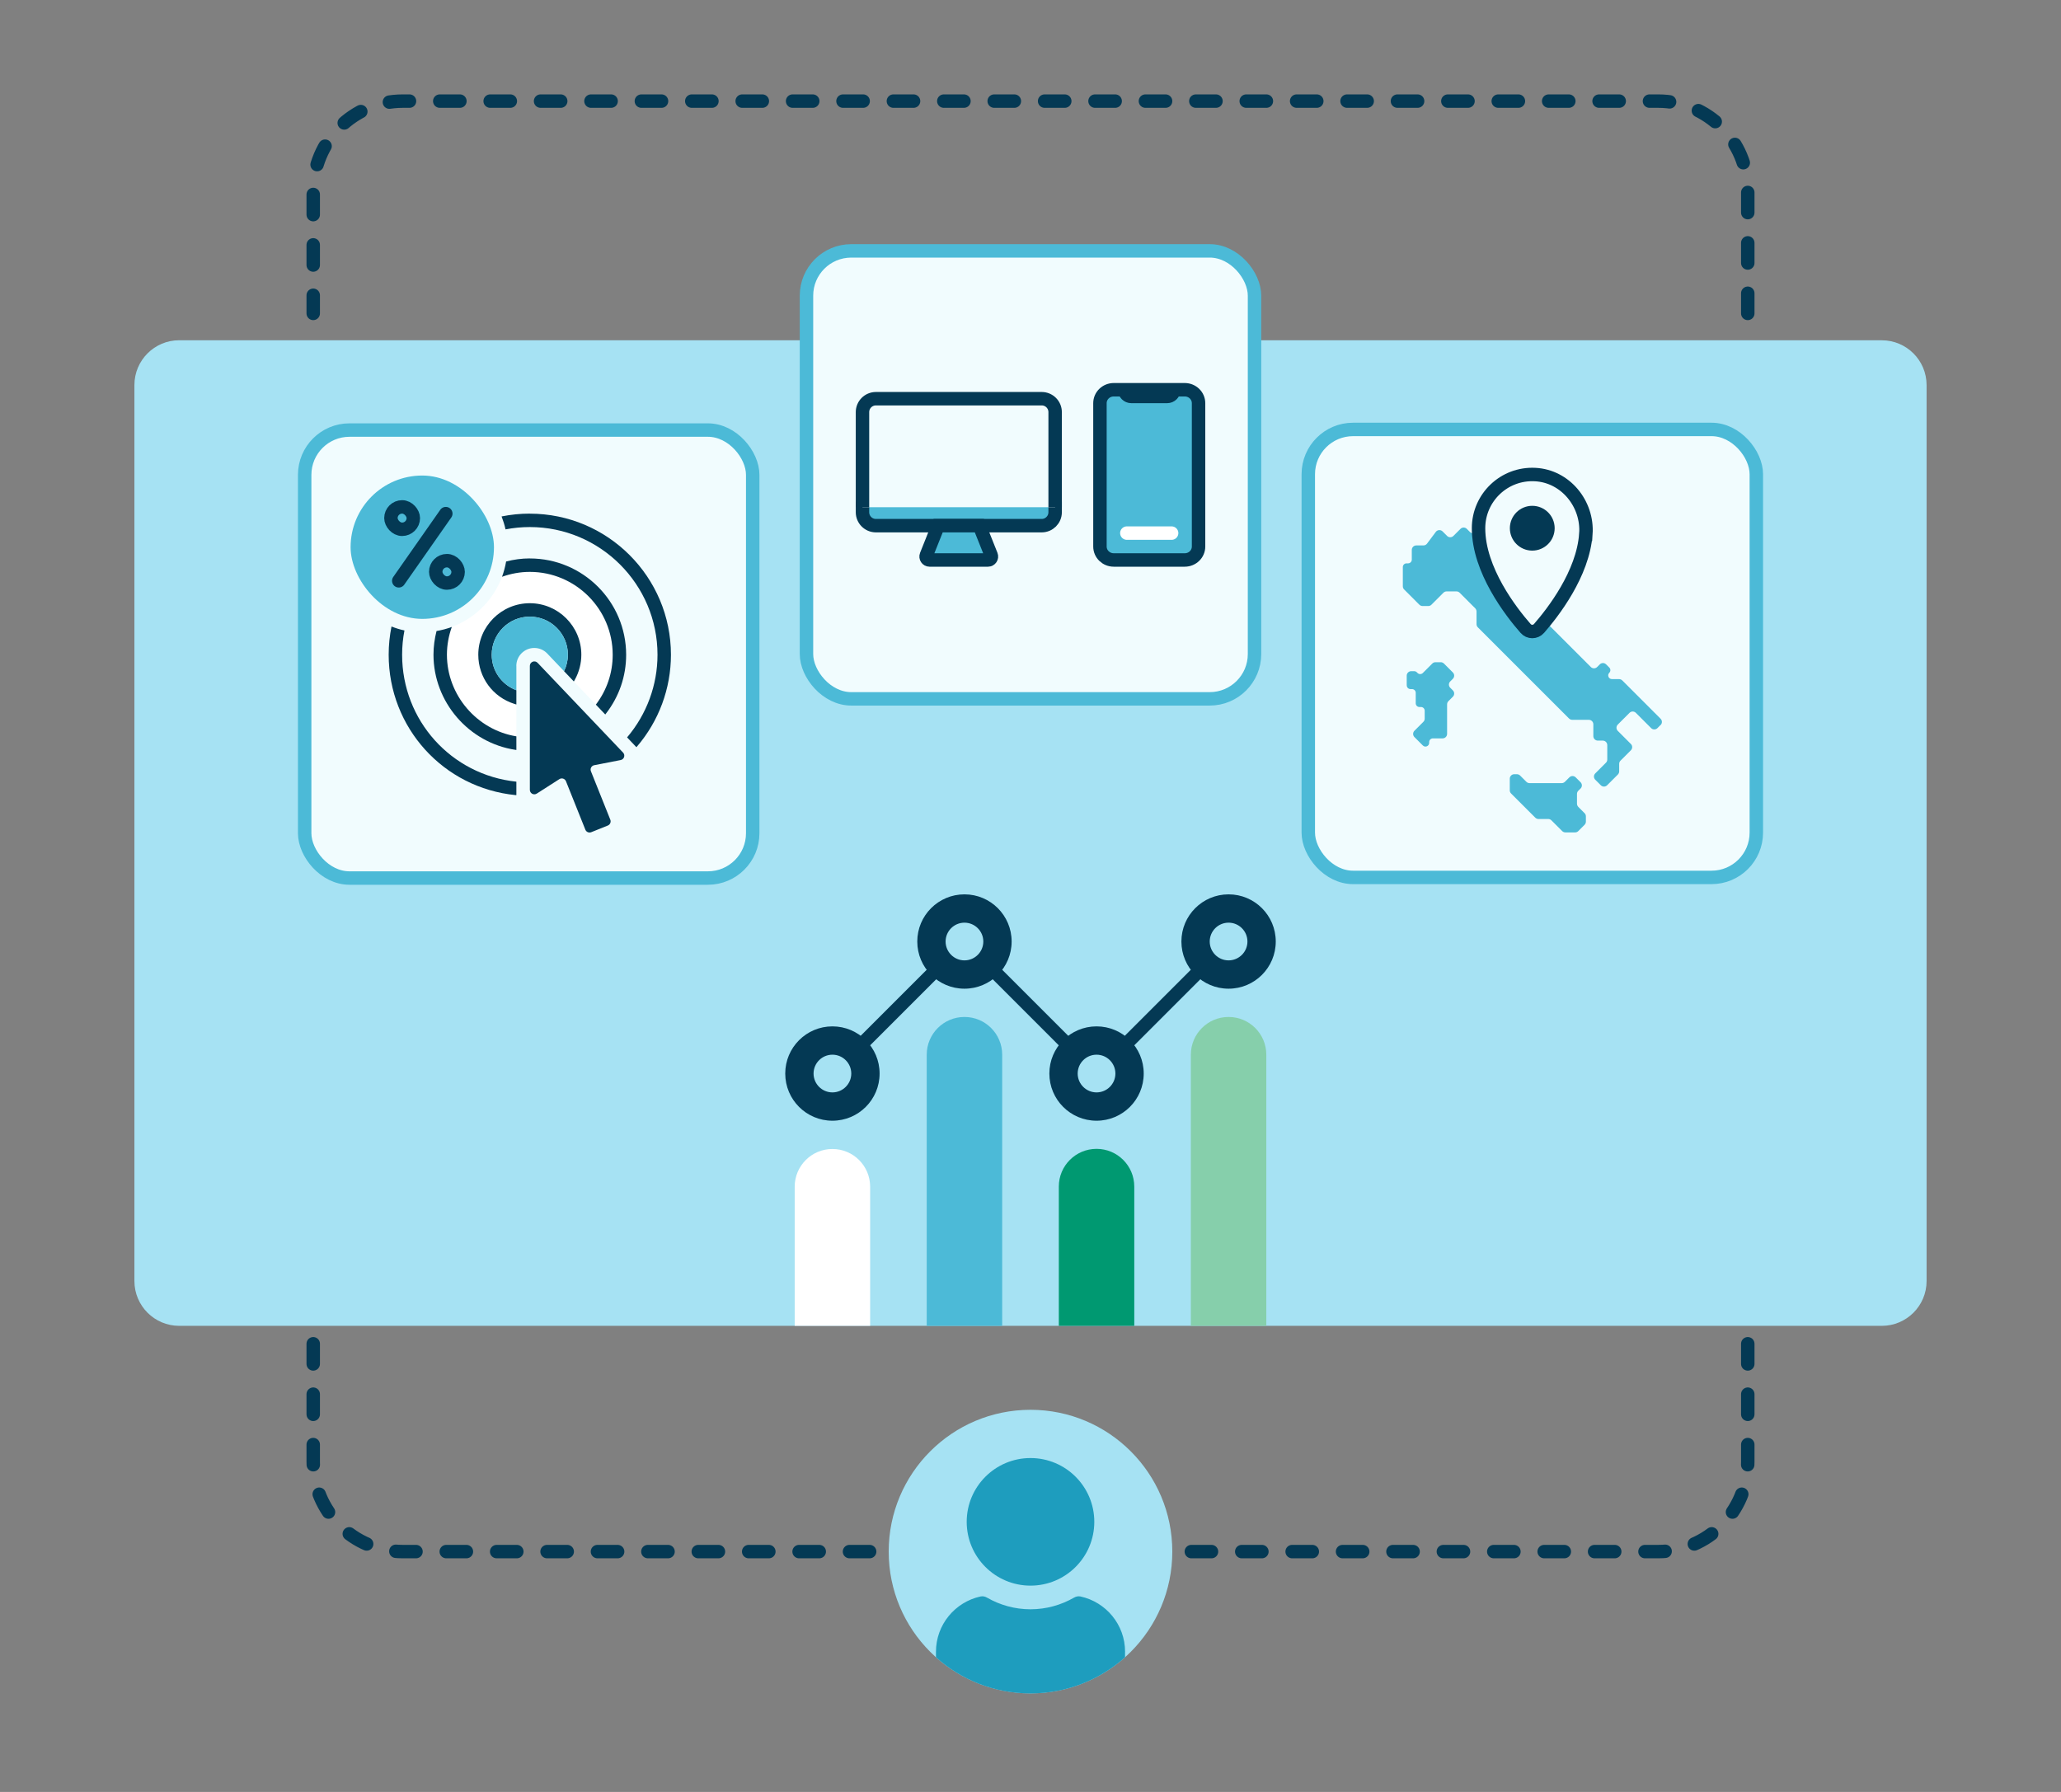
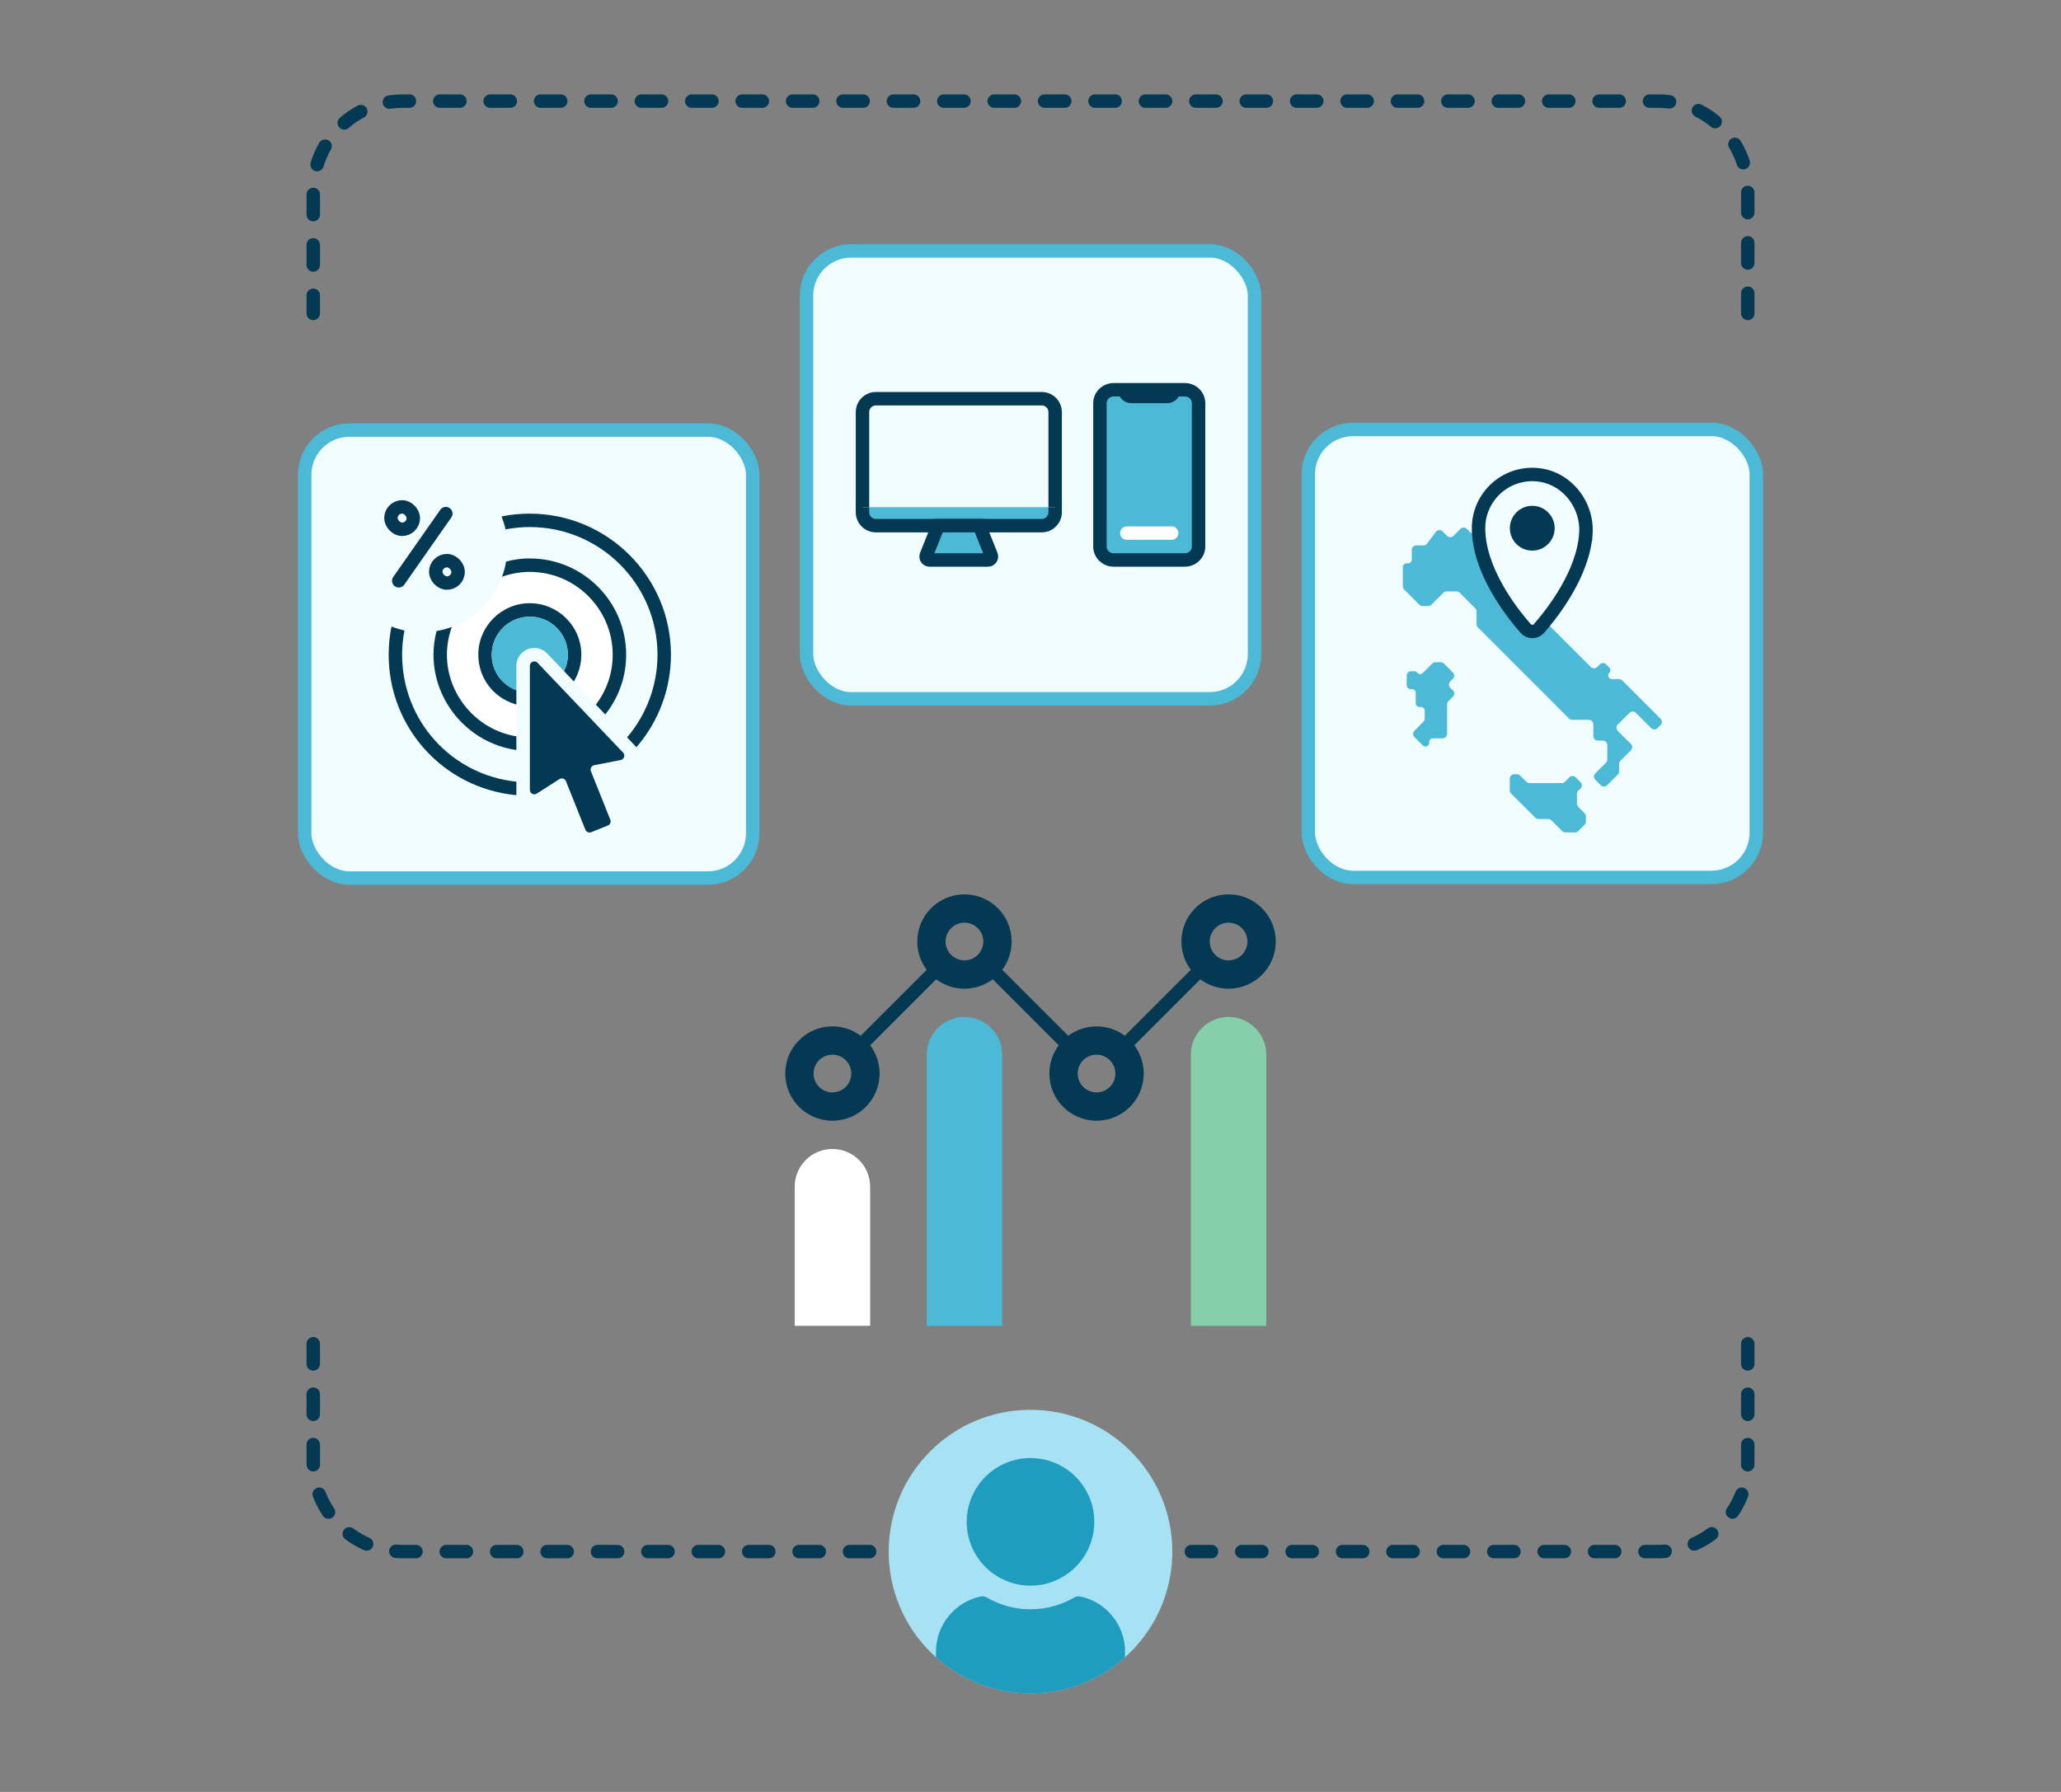
<svg xmlns="http://www.w3.org/2000/svg" viewBox="0 0 460 400">
  <rect x="0" y="0" width="460" height="400" fill="#808080" stroke="none" />
  <defs>
    <style>.c{stroke:#fff;}.c,.d,.e,.f,.g,.h,.i,.j{stroke-miterlimit:10;}.c,.d,.e,.f,.g,.h,.i,.j,.k{stroke-width:3px;}.c,.d,.e,.f,.k{fill:none;}.c,.d,.f,.k{stroke-linecap:round;}.d,.e,.f,.g,.i,.j,.k{stroke:#043954;}.l,.j{fill:#043954;}.m{fill:#fff;}.n{fill:#009971;}.o{fill:#86cfab;}.p{fill:#a6e2f3;}.q{fill:#1e9dbe;}.r,.s,.g{fill:#4cbad7;}.f{stroke-dasharray:0 0 0 0 0 0 4.5 6.75 0 0 0 0;}.s{fill-rule:evenodd;}.h{stroke:#4cbad7;}.h,.i{fill:#f1fcfe;}.k{stroke-linejoin:round;}</style>
  </defs>
  <g id="a">
    <g>
-       <path class="p" d="M40,75.96H420c5.52,0,10,4.48,10,10v200c0,5.52-4.48,10-10,10H40c-5.52,0-10-4.48-10-10V85.95c0-5.52,4.48-10,10-10Z" />
      <g>
        <g>
          <rect class="h" x="292" y="95.86" width="100" height="100" rx="10" ry="10" />
          <g>
            <g>
              <path class="s" d="M370.6,161.86l-.67,.67c-.39,.39-1.02,.39-1.41,0l-3.41-3.41c-.39-.39-1.02-.39-1.41,0l-2.62,2.62c-.39,.39-.39,1.02,0,1.41l2.92,2.92c.39,.39,.39,1.02,0,1.41l-2.32,2.32c-.19,.19-.29,.44-.29,.71v1.67c0,.27-.11,.52-.29,.71l-2.4,2.4c-.39,.39-1.02,.39-1.41,0l-1.24-1.24c-.39-.39-.39-1.02,0-1.41l2.39-2.39c.19-.19,.29-.44,.29-.71v-3.22c0-.55-.45-1-1-1h-1.11c-.55,0-1-.45-1-1v-2.64c0-.55-.45-1-1-1h-3.71c-.27,0-.52-.11-.71-.29l-20.36-20.36c-.19-.19-.29-.44-.29-.71v-2.82c0-.27-.11-.52-.29-.71l-3.49-3.49c-.19-.19-.44-.29-.71-.29h-2.18c-.27,0-.52,.11-.71,.29l-2.69,2.69c-.19,.19-.44,.29-.71,.29h-1.26c-.27,0-.52-.11-.71-.29l-3.41-3.41c-.19-.19-.29-.44-.29-.71v-4.29c0-.46,.37-.83,.83-.83h.34c.46,0,.83-.37,.83-.83v-2.17c0-.55,.45-1,1-1h1.6c.32,0,.61-.15,.8-.4l1.96-2.62c.36-.49,1.08-.54,1.51-.11l1.01,1.01c.39,.39,1.02,.39,1.41,0l1.58-1.58c.39-.39,1.02-.39,1.41,0l.71,.71c.39,.39,1.02,.39,1.41,0l2.55-2.55c.19-.19,.44-.29,.71-.29h7.25c.27,0,.52,.11,.71,.29l6.45,6.45c.19,.19,.29,.44,.29,.71v1.81c0,.55-.45,1-1,1h-4.69c-.55,0-1,.45-1,1v7c0,.27,.11,.52,.29,.71l14,14c.39,.39,1.02,.39,1.41,0l.59-.59c.39-.39,1.02-.39,1.41,0l.71,.71c.32,.32,.32,.85,0,1.17h0c-.52,.52-.15,1.41,.59,1.41h1.59c.27,0,.52,.11,.71,.29l8.56,8.56c.39,.39,.39,1.02,0,1.41Z" />
              <path class="s" d="M352.76,176.02l-.5,.5c-.19,.19-.29,.44-.29,.71v2.17c0,.27,.11,.52,.29,.71l1.41,1.41c.19,.19,.29,.44,.29,.71v1.17c0,.27-.11,.52-.29,.71l-1.41,1.41c-.19,.19-.44,.29-.71,.29h-2.17c-.27,0-.52-.11-.71-.29l-2.41-2.41c-.19-.19-.44-.29-.71-.29h-2.17c-.27,0-.52-.11-.71-.29l-5.41-5.41c-.19-.19-.29-.44-.29-.71v-2.59c0-.55,.45-1,1-1h.59c.27,0,.52,.11,.71,.29l1.41,1.41c.19,.19,.44,.29,.71,.29h7.17c.27,0,.52-.11,.71-.29l1-1c.39-.39,1.02-.39,1.41,0l1.09,1.09c.39,.39,.39,1.02,0,1.41Z" />
              <path class="s" d="M313.97,152.99v-2.17c0-.55,.45-1,1-1h.66c.22,0,.43,.09,.59,.24l.17,.17c.32,.32,.85,.32,1.17,0l2.12-2.12c.19-.19,.44-.29,.71-.29h1.17c.27,0,.52,.11,.71,.29l2,2c.39,.39,.39,1.02,0,1.41l-.59,.59c-.39,.39-.39,1.02,0,1.41l.59,.59c.39,.39,.39,1.02,0,1.41l-1,1c-.19,.19-.29,.44-.29,.71v6.59c0,.55-.45,1-1,1h-2.17c-.46,0-.83,.37-.83,.83v.17c0,.74-.89,1.11-1.41,.59l-1.88-1.88c-.39-.39-.39-1.02,0-1.41l2-2c.19-.19,.29-.44,.29-.71v-1.76c0-.46-.37-.83-.83-.83h-.34c-.46,0-.83-.37-.83-.83v-2.34c0-.46-.37-.83-.83-.83h-.34c-.46,0-.83-.37-.83-.83Z" />
            </g>
            <g>
              <path class="i" d="M353.95,119.18c-.61,8.91-7.38,17.59-10.45,21.1-.8,.91-2.21,.92-3,0-3.22-3.67-10.5-13.02-10.5-22.37,0-6.84,5.72-12.34,12.63-11.98,6.75,.34,11.79,6.51,11.33,13.25Z" />
              <circle class="l" cx="341.99" cy="117.91" r="5" />
            </g>
          </g>
        </g>
        <g>
          <rect class="h" x="180" y="56" width="100" height="100" rx="10" ry="10" />
          <g>
            <g>
              <path class="g" d="M235.5,111.98v2.36c0,1.66-1.34,3-3,3h-37c-1.66,0-3-1.34-3-3v-2.36" />
              <path class="g" d="M209.4,117.34h9.19l2.64,6.61c.2,.5-.17,1.05-.71,1.05h-13.06c-.54,0-.91-.55-.71-1.05l2.64-6.61Z" />
              <path class="i" d="M192.5,113.22v-21.22c0-1.66,1.34-3,3-3h37c1.66,0,3,1.34,3,3v21.22" />
            </g>
            <g>
              <path class="g" d="M248.58,87h15.85c1.7,0,3.08,1.34,3.08,3v32c0,1.66-1.38,3-3.08,3h-15.85c-1.7,0-3.08-1.34-3.08-3v-32c0-1.66,1.38-3,3.08-3Z" />
              <line class="c" x1="251.5" y1="119" x2="261.5" y2="119" />
              <path class="j" d="M251,87h0c0,.83,.67,1.5,1.5,1.5h8c.83,0,1.5-.67,1.5-1.5h0" />
            </g>
          </g>
        </g>
        <g>
          <rect class="h" x="68" y="96" width="100" height="100" rx="10" ry="10" />
          <g>
            <path class="l" d="M119.79,177.16l5.06-3.24c.53-.34,1.23-.11,1.47,.47l4.33,10.82c.21,.51,.79,.76,1.3,.56l3.71-1.49c.51-.21,.76-.79,.56-1.3l-4.33-10.82c-.23-.58,.12-1.23,.74-1.35l5.9-1.15c.78-.15,1.08-1.1,.53-1.67l-19.08-20.04c-.62-.65-1.72-.21-1.72,.69v27.67c0,.79,.87,1.27,1.54,.84Z" />
            <path class="m" d="M118.25,126.15c-1.96,0-3.85,.29-5.64,.82-1.73,6.61-6.93,11.81-13.54,13.54-.53,1.79-.82,3.68-.82,5.64,0,10.02,7.38,18.3,17,19.75v-10.21c-4.06-1.27-7-5.06-7-9.54,0-5.52,4.48-10,10-10s10,4.48,10,10c0,1.75-.46,3.4-1.25,4.84l7.05,7.4c2.62-3.38,4.2-7.62,4.2-12.23,0-11.05-8.95-20-20-20Z" />
            <g>
              <g>
-                 <rect class="r" x="78.25" y="106.15" width="32" height="32" rx="16" ry="16" />
                <line class="k" x1="89" y1="129.65" x2="99.5" y2="114.65" />
              </g>
              <rect class="e" x="97.25" y="125.15" width="5" height="5" rx="2.5" ry="2.5" />
              <rect class="e" x="87.25" y="113.15" width="5" height="5" rx="2.5" ry="2.5" />
            </g>
            <g>
              <path class="l" d="M99.75,146.15c0-2.18,.4-4.26,1.09-6.2-1.09,.4-2.23,.71-3.41,.91-.43,1.7-.68,3.46-.68,5.29,0,10.53,7.86,19.66,18.28,21.23l.22,.03v-3.04c-8.85-1.45-15.5-9.24-15.5-18.22Z" />
              <path class="l" d="M89.75,146.15c0-1.85,.18-3.67,.52-5.42-1-.21-1.96-.51-2.89-.88-.41,2.04-.63,4.14-.63,6.3,0,16.26,12.19,29.74,28.35,31.34h.15v-3c-14.55-1.52-25.5-13.68-25.5-28.34Z" />
              <path class="l" d="M118.25,124.65c-1.83,0-3.59,.25-5.29,.69-.2,1.18-.51,2.31-.91,3.41,1.94-.69,4.02-1.09,6.2-1.09,10.2,0,18.5,8.3,18.5,18.5,0,4.05-1.3,7.89-3.76,11.13l2.1,2.2,.14-.18c2.96-3.81,4.52-8.36,4.52-13.15,0-11.86-9.64-21.5-21.5-21.5Z" />
              <path class="l" d="M118.25,114.65c-2.16,0-4.26,.22-6.3,.63,.36,.93,.66,1.89,.88,2.89,1.76-.34,3.57-.52,5.42-.52,15.71,0,28.5,12.79,28.5,28.5,0,6.76-2.41,13.3-6.79,18.45l2.08,2.19,.1-.11c4.91-5.71,7.61-12.99,7.61-20.52,0-17.37-14.13-31.5-31.5-31.5Z" />
              <path class="l" d="M118.25,134.65c-6.34,0-11.5,5.16-11.5,11.5,0,5.05,3.24,9.46,8.05,10.97l.45,.14v-3.18c-3.3-1.25-5.5-4.36-5.5-7.93,0-4.69,3.81-8.5,8.5-8.5s8.5,3.81,8.5,8.5c0,1.27-.3,2.53-.86,3.67l2.19,2.3,.23-.41c.94-1.7,1.44-3.62,1.44-5.56,0-6.34-5.16-11.5-11.5-11.5Z" />
            </g>
          </g>
          <path class="r" d="M115.25,148.65v5.43c-3.3-1.25-5.5-4.36-5.5-7.93,0-4.69,3.81-8.5,8.5-8.5s8.5,3.81,8.5,8.5c0,1.27-.3,2.53-.86,3.67h0l-3.75-3.94c-.76-.8-1.79-1.24-2.89-1.24-2.21,0-4.01,1.8-4.01,4Z" />
        </g>
      </g>
      <g>
-         <path class="n" d="M244.74,256.45h0c4.65,0,8.42,3.77,8.42,8.42v31.09h-16.84v-31.09c0-4.65,3.77-8.42,8.42-8.42" />
        <path class="o" d="M274.21,227.01h0c4.65,0,8.42,3.77,8.42,8.42v60.53h-16.84v-60.53c0-4.65,3.77-8.42,8.42-8.42" />
        <path class="m" d="M185.79,256.48h0c4.65,0,8.42,3.77,8.42,8.42v31.05h-16.84v-31.05c0-4.65,3.77-8.42,8.42-8.42" />
        <path class="r" d="M215.26,227.01h0c4.65,0,8.42,3.77,8.42,8.42v60.53h-16.84v-60.53c0-4.65,3.77-8.42,8.42-8.42" />
        <path class="l" d="M244.74,235.43c2.32,0,4.21,1.89,4.21,4.21s-1.89,4.21-4.21,4.21-4.21-1.89-4.21-4.21,1.89-4.21,4.21-4.21m0-6.32c-5.81,0-10.53,4.71-10.53,10.53s4.71,10.53,10.53,10.53,10.53-4.71,10.53-10.53-4.71-10.53-10.53-10.53" />
        <path class="l" d="M274.21,205.96c2.32,0,4.21,1.89,4.21,4.21s-1.89,4.21-4.21,4.21-4.21-1.89-4.21-4.21,1.89-4.21,4.21-4.21m0-6.32c-5.81,0-10.53,4.71-10.53,10.53s4.71,10.53,10.53,10.53,10.53-4.71,10.53-10.53-4.71-10.53-10.53-10.53" />
        <path class="l" d="M185.79,235.43c2.32,0,4.21,1.89,4.21,4.21s-1.89,4.21-4.21,4.21-4.21-1.89-4.21-4.21,1.89-4.21,4.21-4.21m0-6.32c-5.81,0-10.53,4.71-10.53,10.53s4.71,10.53,10.53,10.53,10.53-4.71,10.53-10.53-4.71-10.53-10.53-10.53" />
        <path class="l" d="M215.26,205.96c2.32,0,4.21,1.89,4.21,4.21s-1.89,4.21-4.21,4.21-4.21-1.89-4.21-4.21,1.89-4.21,4.21-4.21m0-6.32c-5.81,0-10.53,4.71-10.53,10.53s4.71,10.53,10.53,10.53,10.53-4.71,10.53-10.53-4.71-10.53-10.53-10.53" />
        <line class="d" x1="250.69" y1="233.69" x2="268.26" y2="216.12" />
        <line class="d" x1="191.74" y1="233.69" x2="209.31" y2="216.12" />
        <line class="d" x1="220.97" y1="215.88" x2="238.78" y2="233.69" />
      </g>
    </g>
    <g>
      <circle class="p" cx="230" cy="346.35" r="31.65" />
      <path class="q" d="M251.1,368.72v1.22c-5.6,5.01-12.99,8.07-21.1,8.07s-15.5-3.05-21.1-8.07v-1.22c0-6.06,4.26-11.11,9.95-12.35,.5-.11,1.02,0,1.47,.27,2.86,1.64,6.16,2.59,9.68,2.59s6.83-.95,9.69-2.59c.45-.26,.97-.38,1.47-.27,5.69,1.24,9.95,6.29,9.95,12.35Zm-21.1-14.77c7.87,0,14.24-6.38,14.24-14.24s-6.38-14.24-14.24-14.24-14.24,6.38-14.24,14.24,6.38,14.24,14.24,14.24Z" />
    </g>
    <path class="f" d="M390.09,299.96v26.39c0,11.05-8.95,20-20,20h-104.44" />
    <path class="f" d="M69.91,299.96v26.39c0,11.05,8.95,20,20,20h104.44" />
    <path class="f" d="M390.09,69.96v-27.39c0-11.05-8.95-20-20-20H89.91c-11.05,0-20,8.95-20,20v27.39" />
  </g>
  <g id="b" />
</svg>